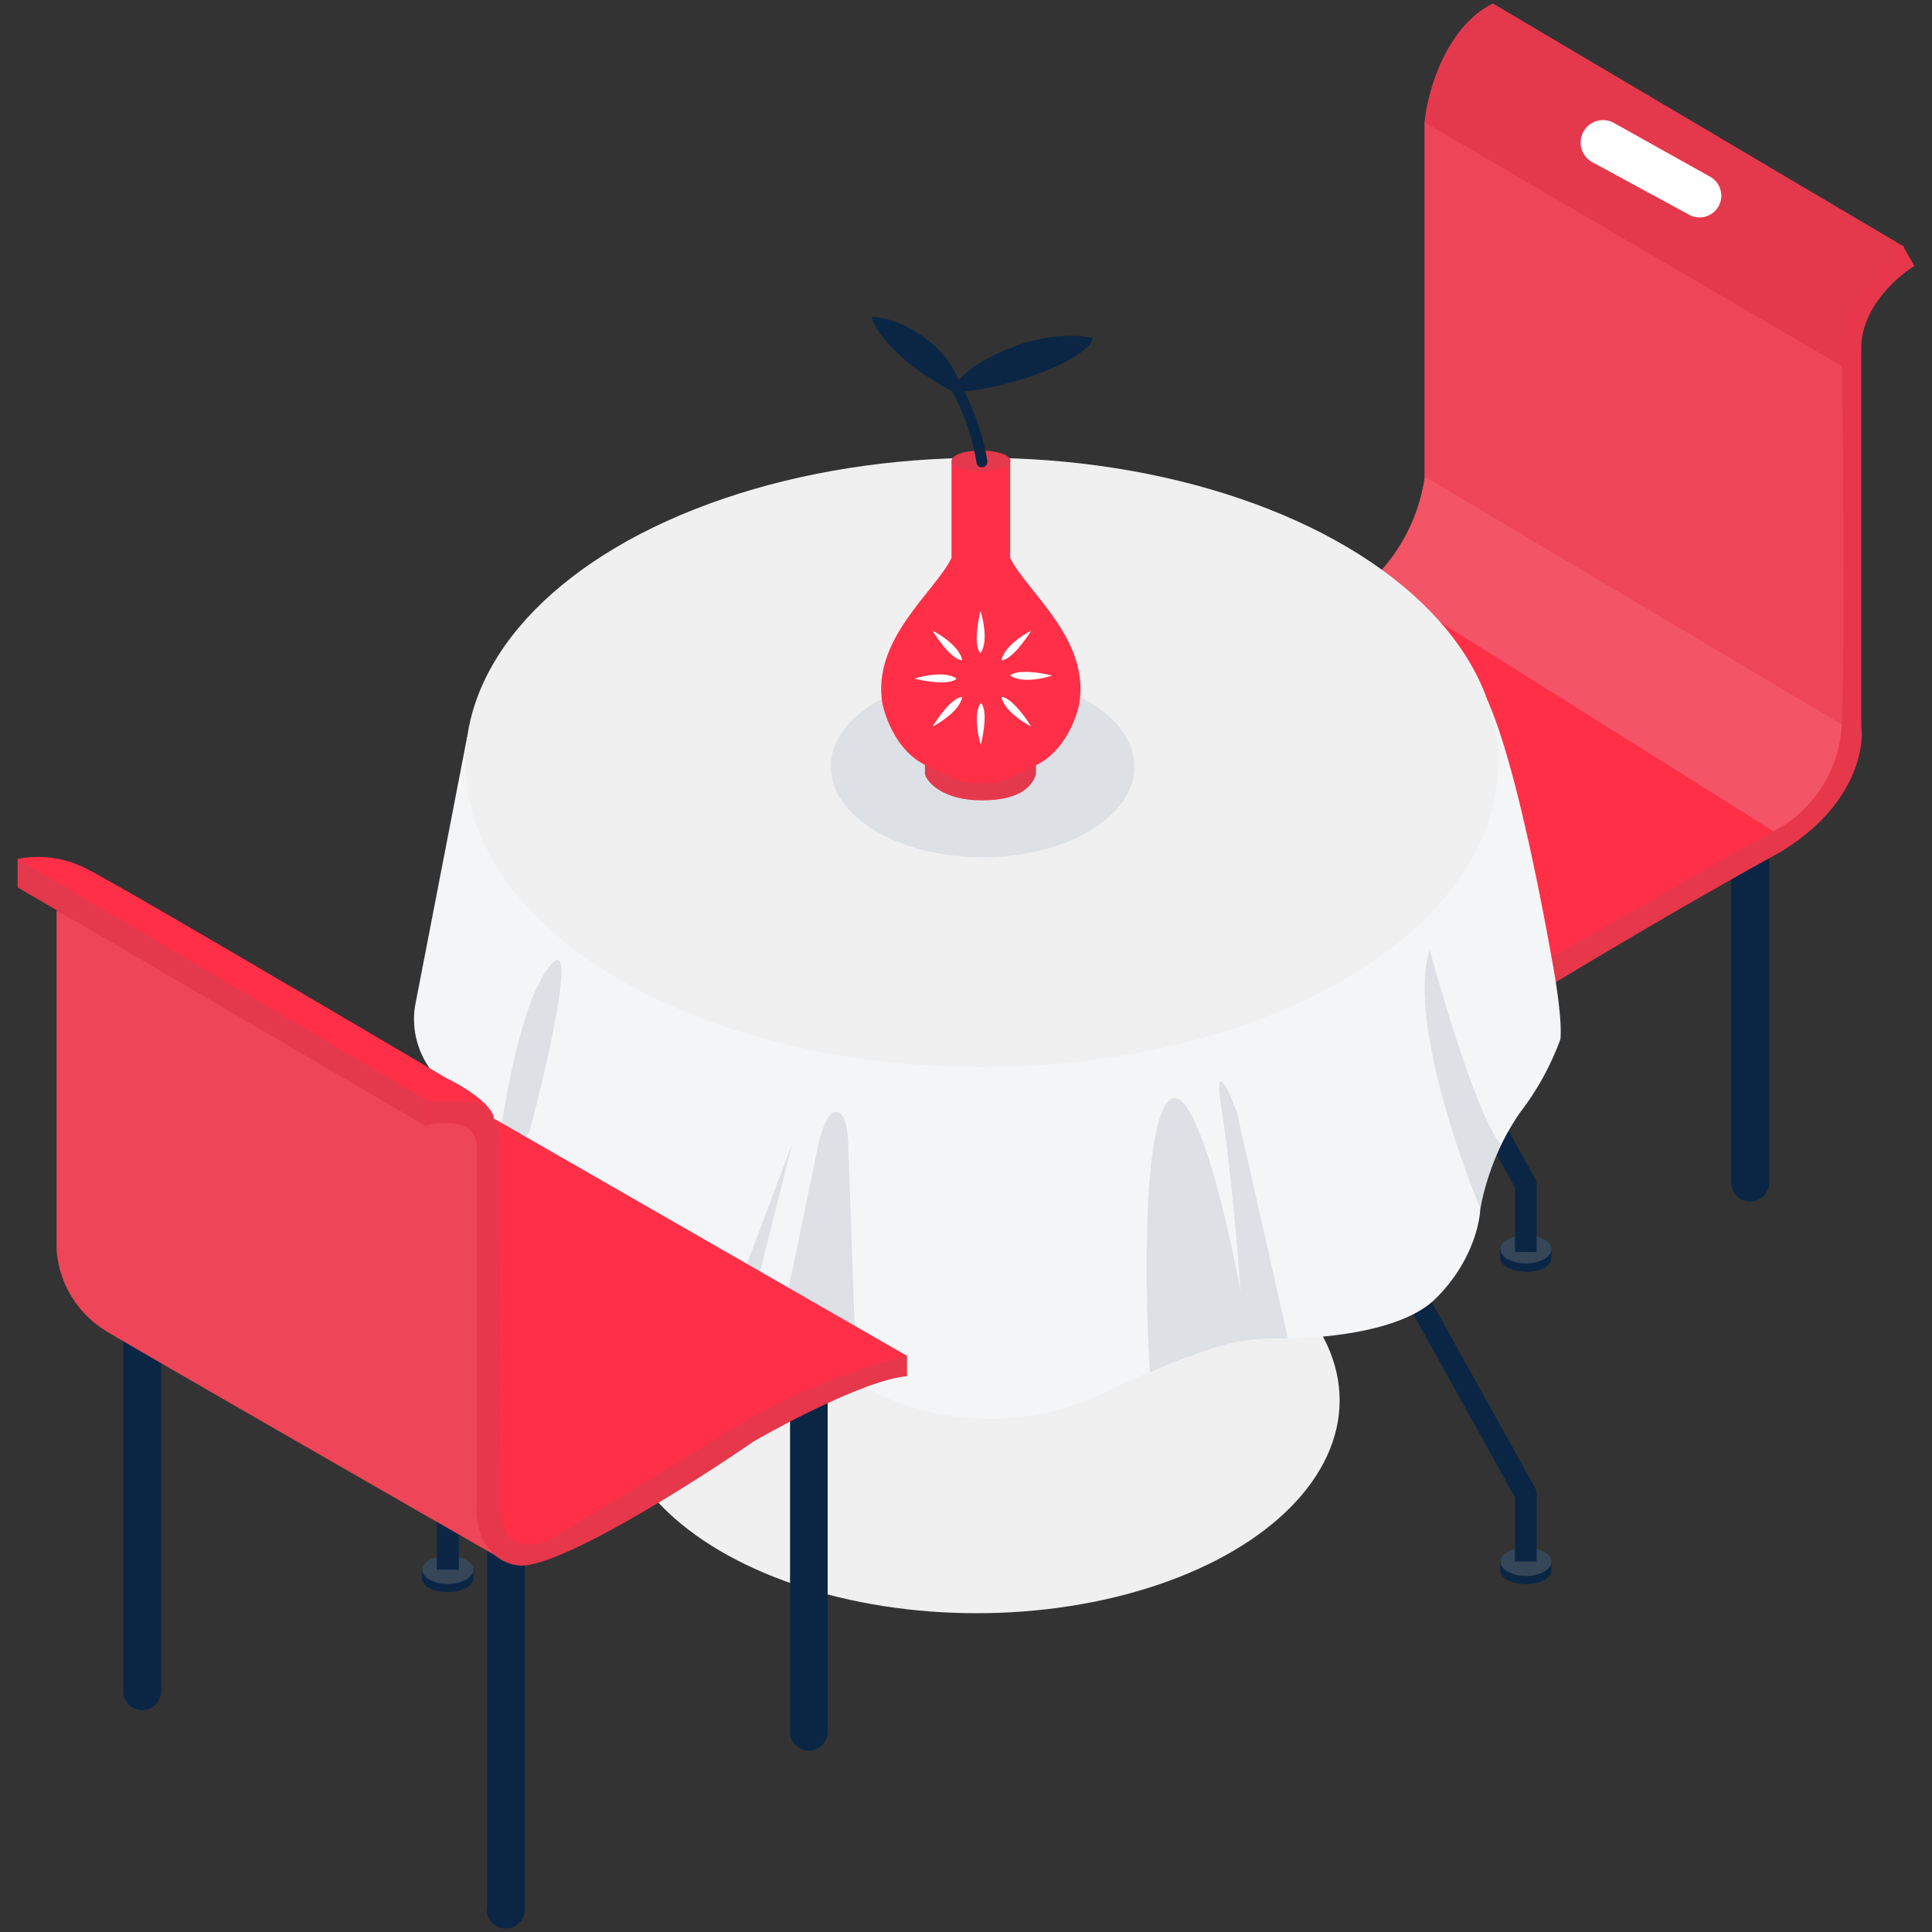
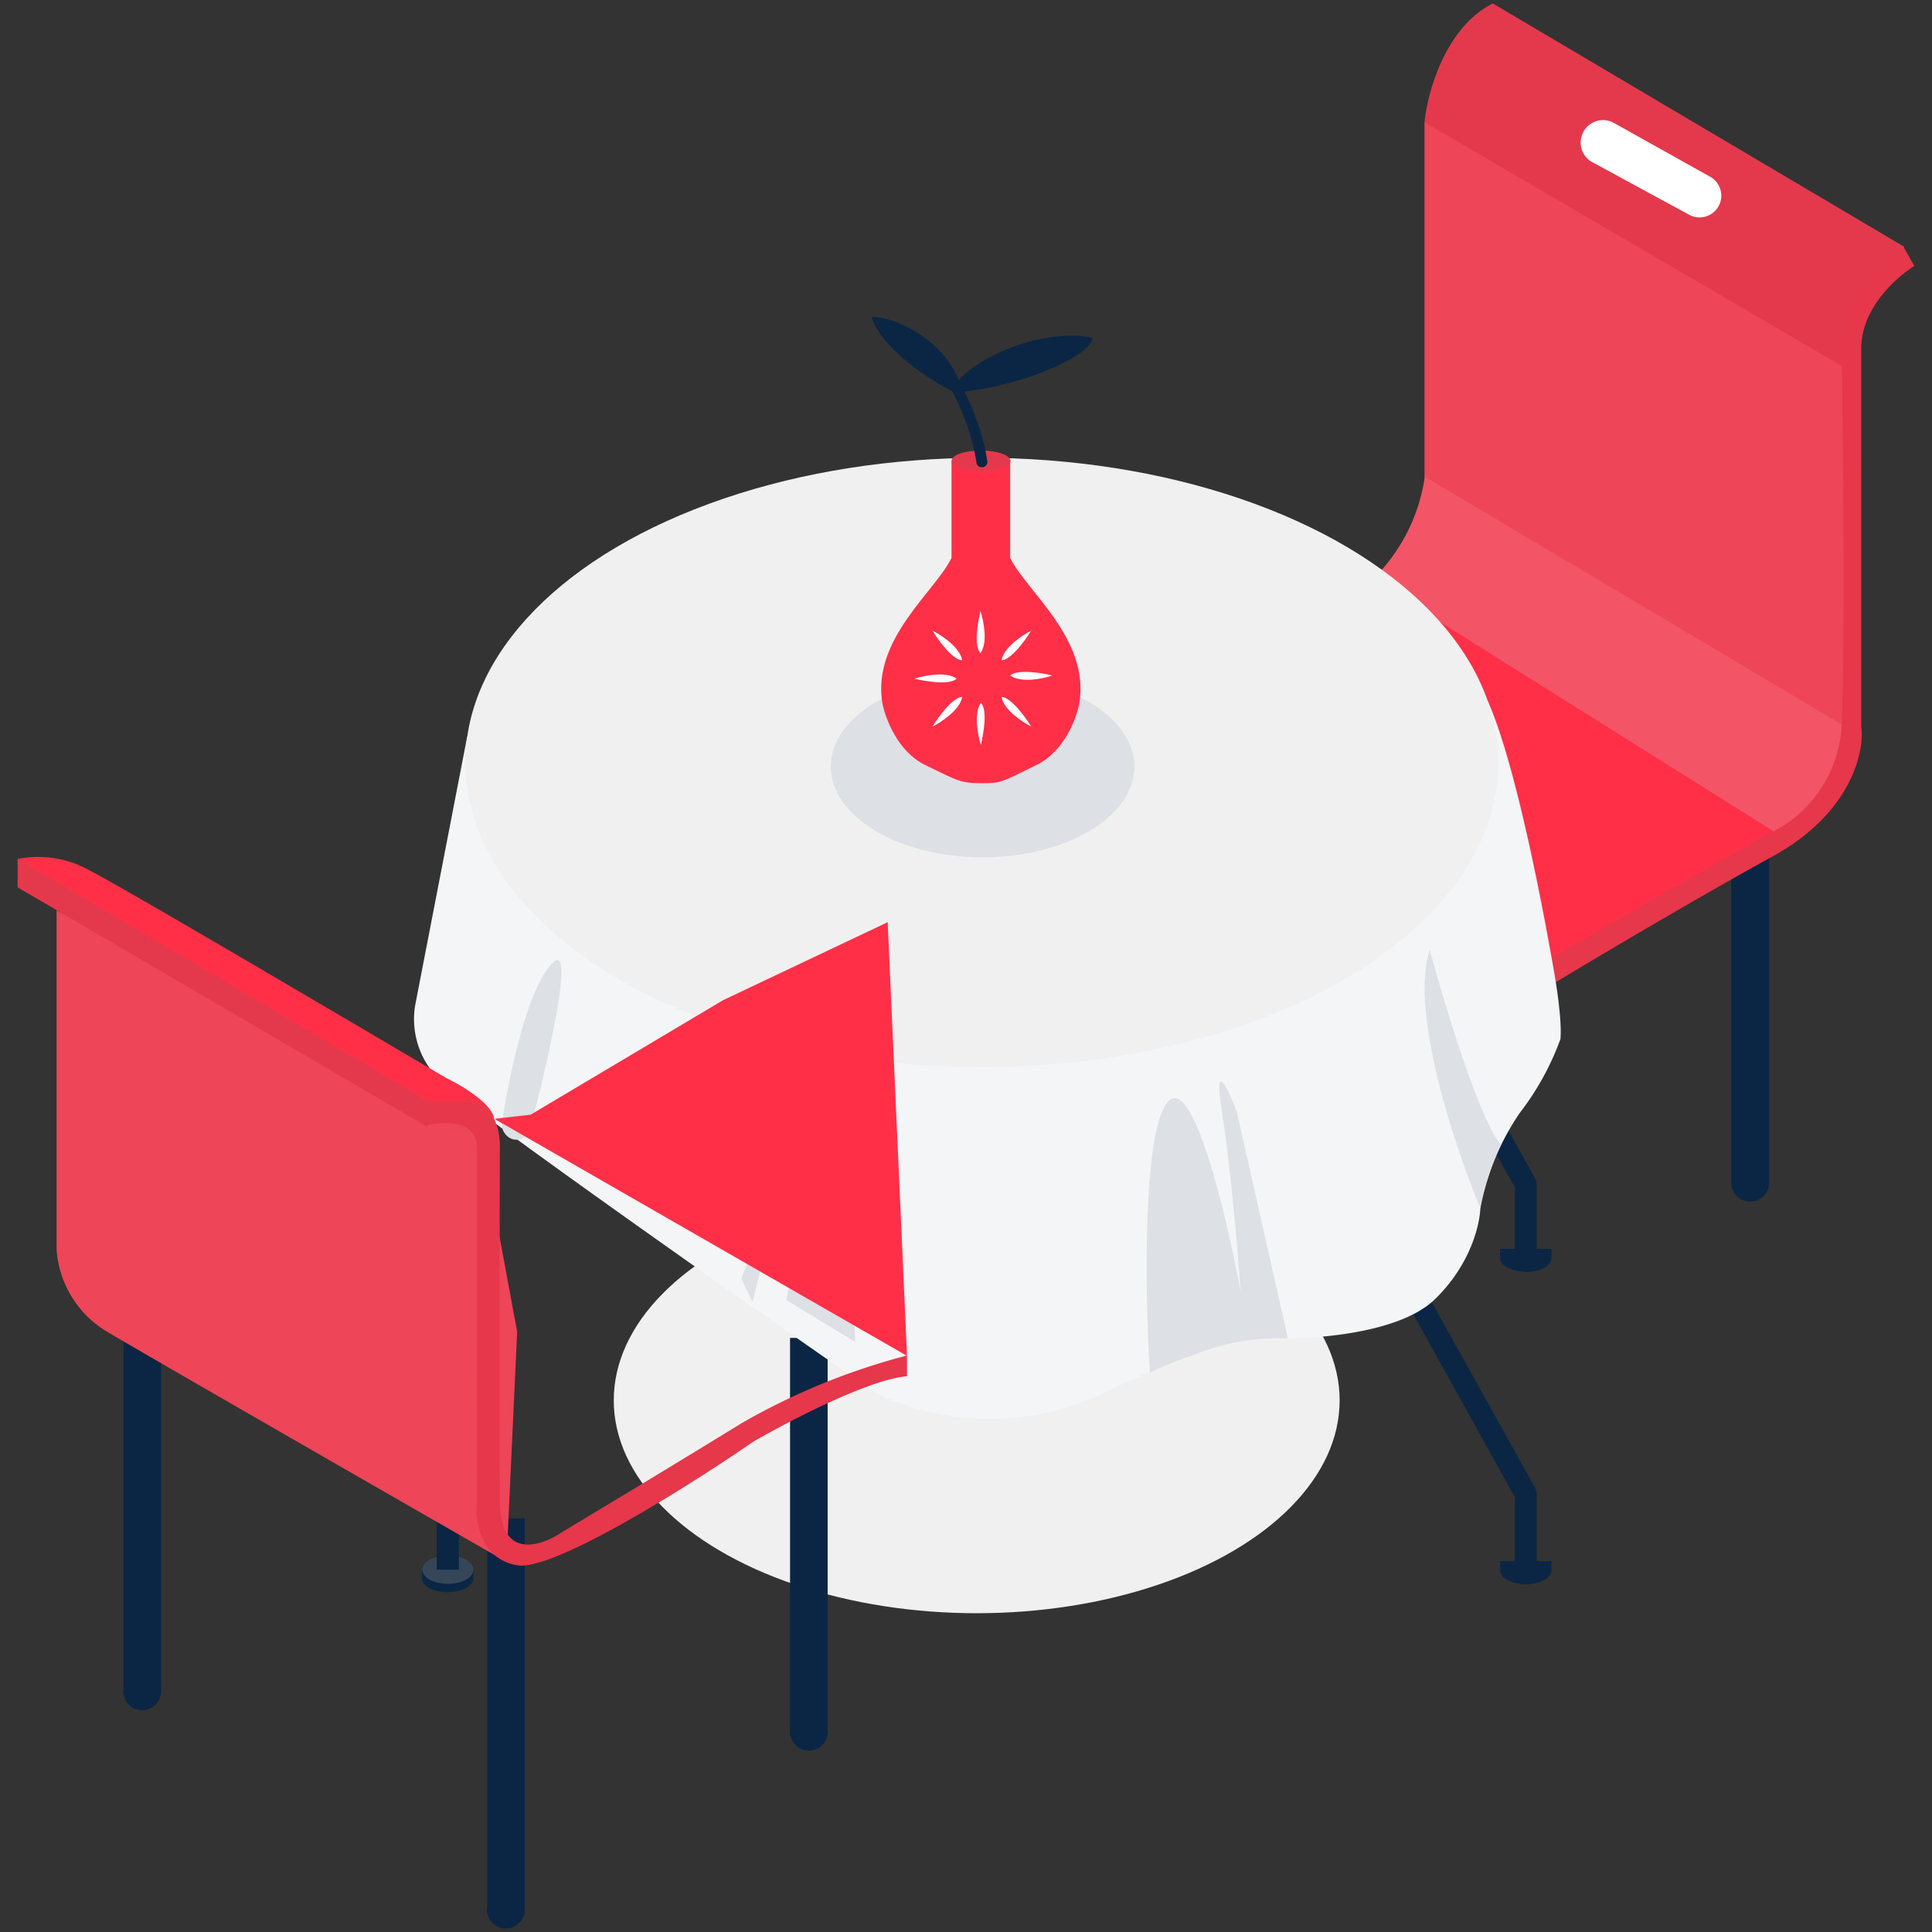
<svg xmlns="http://www.w3.org/2000/svg" fill="none" viewBox="0 0 56 56">
  <rect x="0" y="0" width="56" height="56" fill="#333333" stroke="none" />
  <path fill="#0B2644" d="M44.23 36.87c.41 0 .74-.18.74-.4v-.27h-1.49v.26c0 .23.34.4.75.4Z" />
-   <ellipse cx="44.23" cy="36.21" fill="#354658" rx=".74" ry=".41" />
  <path fill="#0B2644" fill-rule="evenodd" d="m41.28 28.38 3.23 5.8c.02.05.03.1.03.16v1.95h-.63v-1.87l-3.18-5.73.55-.3Z" clip-rule="evenodd" />
  <path fill="#0B2644" d="M44.23 45.92c.41 0 .74-.18.74-.4v-.27h-1.49v.26c0 .23.34.41.75.41Z" />
-   <ellipse cx="44.23" cy="45.27" fill="#354658" rx=".74" ry=".41" />
  <path fill="#0B2644" fill-rule="evenodd" d="m41.28 37.35 3.23 5.8c.02.05.03.1.03.16v1.95h-.63V43.4l-3.18-5.73.55-.3Zm-27.16 18V44.01h1.09v11.34a.55.55 0 0 1-1.1 0ZM3.58 49.02V38.39h1.09v10.63a.55.55 0 1 1-1.1 0Z" clip-rule="evenodd" />
  <path fill="#E4394C" d="M43.27.1c-1.38.69-1.9 2.59-1.98 3.45l.87 1.65 11.4 5.78.17-.4.13-1.54 1.1-1.1.23-.79L43.27.1Z" />
  <path fill="#EE4558" d="M41.29 3.55v10.27l11.42 7.7.97-.25V10.78L41.3 3.55Z" />
  <path fill="#0B2644" fill-rule="evenodd" d="M50.18 34.3V22.94h1.1v11.34a.55.55 0 1 1-1.1 0Z" clip-rule="evenodd" />
  <path fill="#F35466" d="M41.3 13.8a5.17 5.17 0 0 1-1.5 2.98l.18.47c.02.06 7.61 4.81 11.4 7.18l1.64-1.09.62-2.19-12.35-7.34Z" />
  <path fill="#FF2F47" d="m39.77 16.79 11.9 7.47-4.43 2.62-2.5 1.35-5.42-7.57.45-3.87Z" />
  <path fill="#E6374B" d="m51.15 24.22-6.37 3.64.23.66c1.16-.7 4.05-2.42 6.34-3.68 2.3-1.25 2.7-3.04 2.6-3.78V10.11c-.01-1.17 1.02-2.08 1.54-2.4l-.32-.56c-.15.15-.56.62-1.1 1.21-.53.6-.68 1.41-.69 1.75.05 2.86.1 9.07 0 10.95a3.68 3.68 0 0 1-2.23 3.16Z" />
  <path fill="#fff" d="m49.6 5.14-2.79-1.56a.65.65 0 1 0-.62 1.14l2.8 1.52a.63.63 0 0 0 .61-1.1Z" />
  <ellipse cx="28.31" cy="40.59" fill="#F0F0F0" rx="10.52" ry="6.17" />
  <path fill="#0B2644" fill-rule="evenodd" d="M22.9 50.12V38.78h1.09v11.34a.55.55 0 1 1-1.09 0Z" clip-rule="evenodd" />
  <path fill="#F4F5F7" d="m12.03 29.16 1.51-7.8 29.58-1.05c.92 2.06 1.78 7.05 1.89 7.65.09.5.27 1.6.22 2.16a7.98 7.98 0 0 1-1.18 2.14 7.41 7.41 0 0 0-1.14 2.7c0 .49-.27 1.7-1.35 2.73-1.09 1.01-3.7 1.15-4.88 1.1-.4-.04-1.9.23-4.69 1.59a7.68 7.68 0 0 1-6.6 0c-3.9-2.7-11.86-8.3-12.64-9.07a2.47 2.47 0 0 1-.72-2.15Z" />
  <ellipse cx="28.46" cy="22.1" fill="#F0F0F0" rx="14.97" ry="8.83" />
  <ellipse cx="28.48" cy="22.22" fill="#DDE0E5" rx="4.4" ry="2.63" />
-   <path fill="#E4394C" d="M26.81 22.44V22h3.22v.44c-.08.24-.32.76-1.57.76-1.1 0-1.58-.5-1.65-.76Z" />
  <path fill="#FF2F47" d="M27.58 16.17v-2.8h1.7v2.8c.47.97 2.33 2.36 2 4.24-.08.4-.42 1.37-1.25 1.77-1.06.52-1.02.52-1.6.52-.58 0-.68-.07-1.6-.52-.83-.4-1.16-1.37-1.25-1.77-.33-1.88 1.54-3.27 2-4.24Z" />
  <path fill="#fff" d="M28.42 17.71c-.08.32-.2 1.02 0 1.22.22-.3.09-.94 0-1.22Zm.01 3.88c.08-.33.2-1.02 0-1.22-.21.3-.09.94 0 1.22Zm2.07-2.01c-.32-.08-1.01-.19-1.22 0 .31.22.94.1 1.22 0Zm-4 .09c.33.08 1.02.2 1.23 0-.31-.22-.94-.09-1.22 0Zm.53-1.39c.17.28.58.85.86.86-.06-.37-.6-.73-.86-.86Zm0 2.78c.17-.28.58-.85.86-.86-.06.37-.6.73-.86.86Zm2.86-2.78c-.17.28-.59.85-.86.86.06-.37.6-.73.86-.86Zm0 2.78c-.17-.28-.59-.85-.86-.86.06.37.6.73.86.86Z" />
  <path fill="#DDE0E5" d="M41.44 27.53c-.59 1.8.74 5.74 1.47 7.5.1-.6.37-1.39.6-1.85-.62-.69-1.63-4.03-2.07-5.65Zm-18.48 5.63-1.47 3.9.32.68 1.15-4.58Zm.75.06-.92 4.46 2 1.22-.2-5.59c0-.33-.04-1.02-.32-1.08-.28-.06-.49.64-.56 1Zm10.12-1.26c-.72.93-.64 5.6-.5 7.82.37-.18 1.13-.47 1.17-.47 1.32-.52 2.03-.52 2.83-.52l-1.48-6.56c-.25-.67-.69-1.6-.43 0 .25 1.59.47 4.14.54 5.22-.4-2.22-1.41-6.42-2.13-5.49ZM16 27.93c-.82.86-1.32 3.78-1.45 4.6-.02.14.03.28.13.38.22.23.6.13.69-.18.58-2.24 1.31-5.52.63-4.8Z" />
  <path fill="#0B2644" d="M12.98 46.15c.4 0 .74-.18.74-.4v-.26h-1.49v.26c0 .22.33.4.75.4Z" />
  <ellipse cx="12.98" cy="45.5" fill="#354658" rx=".74" ry=".41" />
  <path fill="#0B2644" fill-rule="evenodd" d="M13.3 43.78v1.72h-.64v-1.72h.63Z" clip-rule="evenodd" />
  <path fill="#EE4558" d="M1.64 36.23v-9.84l12.2 6.01 1.15 6.2-.31 6.67c-3.37-1.93-10.4-5.97-11.56-6.66a3.02 3.02 0 0 1-1.48-2.38Z" />
-   <path fill="#FF2F47" d="m26.29 39.3-11.96-6.87c-.06 3.73-.19 11.23-.24 11.31-.05.09.51.88.8 1.26l1.05-.12 5.58-3.32 4.77-2.26ZM2.6 25.23a3.05 3.05 0 0 0-2.1-.33l12.02 7.5h1.8c-.1-.44-.96-.95-1.38-1.15-3.06-1.8-9.4-5.54-10.34-6.02Z" />
+   <path fill="#FF2F47" d="m26.29 39.3-11.96-6.87l1.05-.12 5.58-3.32 4.77-2.26ZM2.6 25.23a3.05 3.05 0 0 0-2.1-.33l12.02 7.5h1.8c-.1-.44-.96-.95-1.38-1.15-3.06-1.8-9.4-5.54-10.34-6.02Z" />
  <path fill="#E4394C" d="M12.38 31.9v.76L.51 25.72v-.82l11.87 7Z" />
  <path fill="#E6374B" d="M12.36 32.62v-.7h1.17c.8 0 .97.88.96 1.33-.01 2.74-.02 8.65 0 10.3.02 1.67 1.2 1.27 1.8.86 1.05-.63 3.57-2.15 5.21-3.16a19.36 19.36 0 0 1 4.79-1.96v.6c-1.13.1-3.45 1.32-4.46 1.9-1.84 1.27-5.79 3.76-6.84 3.58-1.05-.17-1.22-1.28-1.17-1.81V33.25c0-.8-.98-.75-1.46-.63Z" />
  <path fill="#E4394C" d="M29.29 13.36c0 .16-.39.3-.86.3-.48 0-.85-.14-.85-.3 0-.17.37-.3.85-.3.47 0 .86.13.86.3Z" />
  <path fill="#0B2644" fill-rule="evenodd" d="M25.46 9.4a.16.16 0 0 1 .21-.07c.28.12.71.37 1.14.7.36.28.73.63.98 1.02a4.92 4.92 0 0 1 3.57-1.27.16.16 0 1 1-.01.31 4.58 4.58 0 0 0-3.4 1.24c.43.86.62 1.68.66 2a.16.16 0 1 1-.31.05 6.7 6.7 0 0 0-.68-2 3.7 3.7 0 0 0-1-1.1 6.86 6.86 0 0 0-1.08-.67.16.16 0 0 1-.08-.2Z" clip-rule="evenodd" />
  <path fill="#0B2644" d="M27.93 11.48c-.56-.18-2.32-1.24-2.67-2.29.58-.05 2.36.68 2.67 2.3Z" />
  <path fill="#0B2644" d="M27.62 11.37c0-.64 2.29-1.93 4.05-1.58-.05.58-2.37 1.51-4.05 1.58Z" />
</svg>